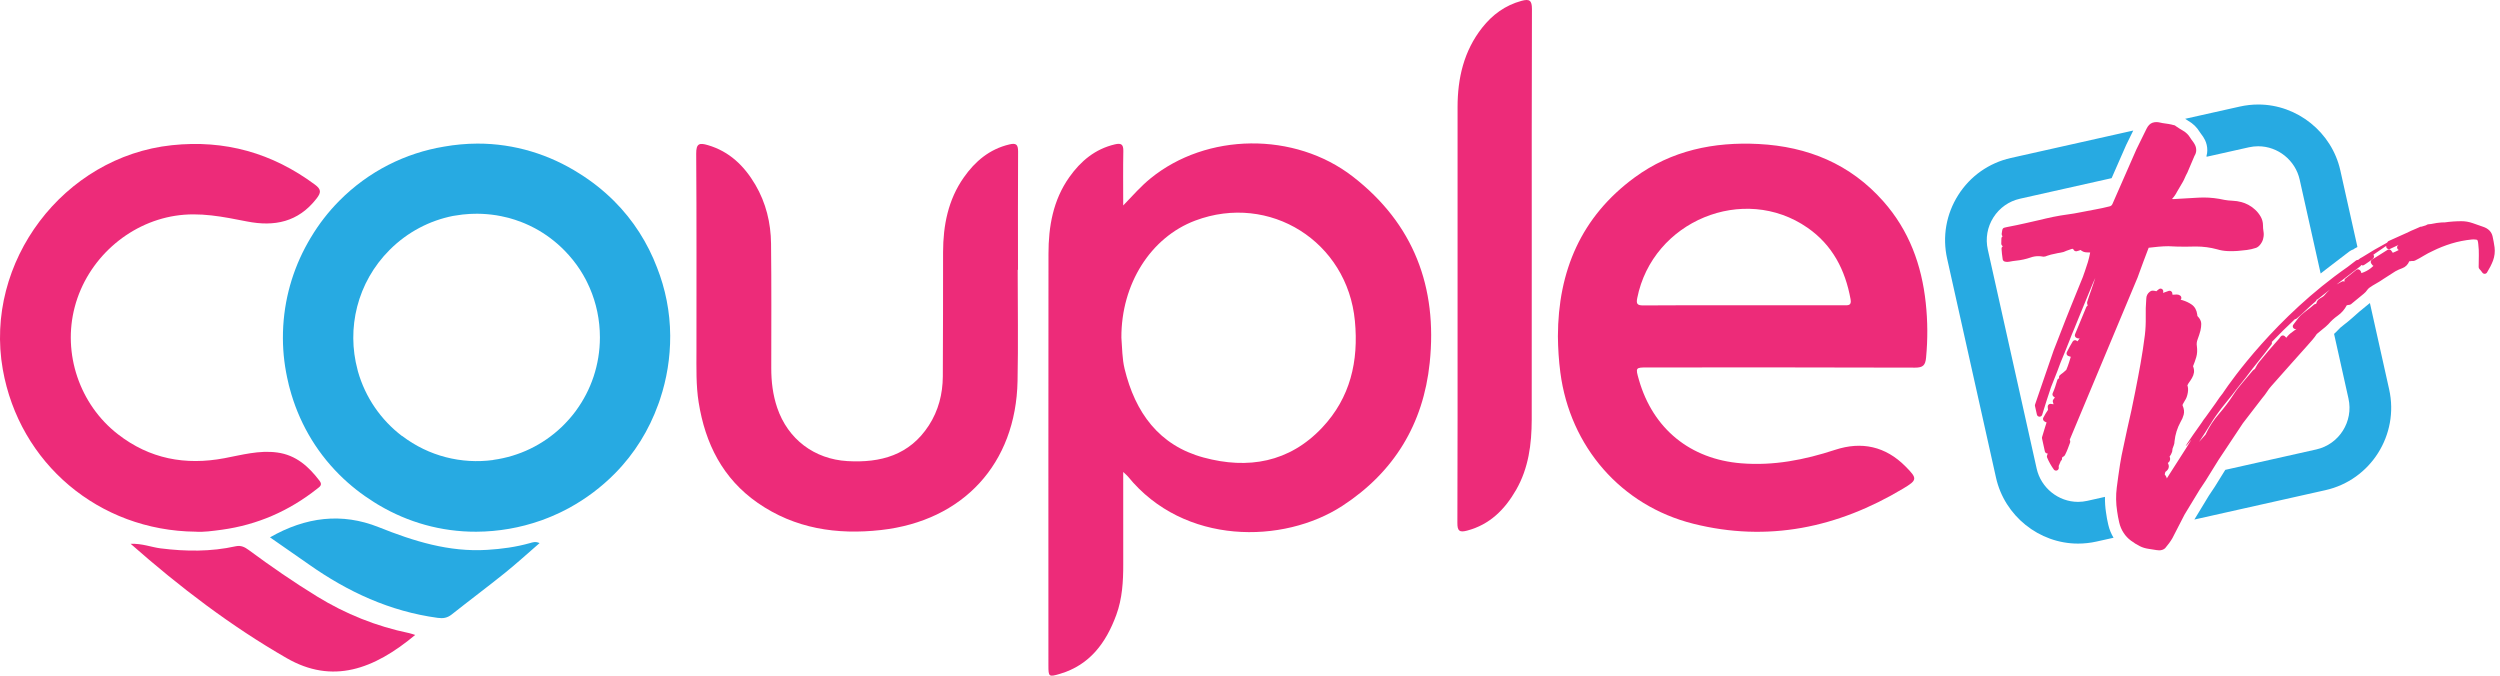
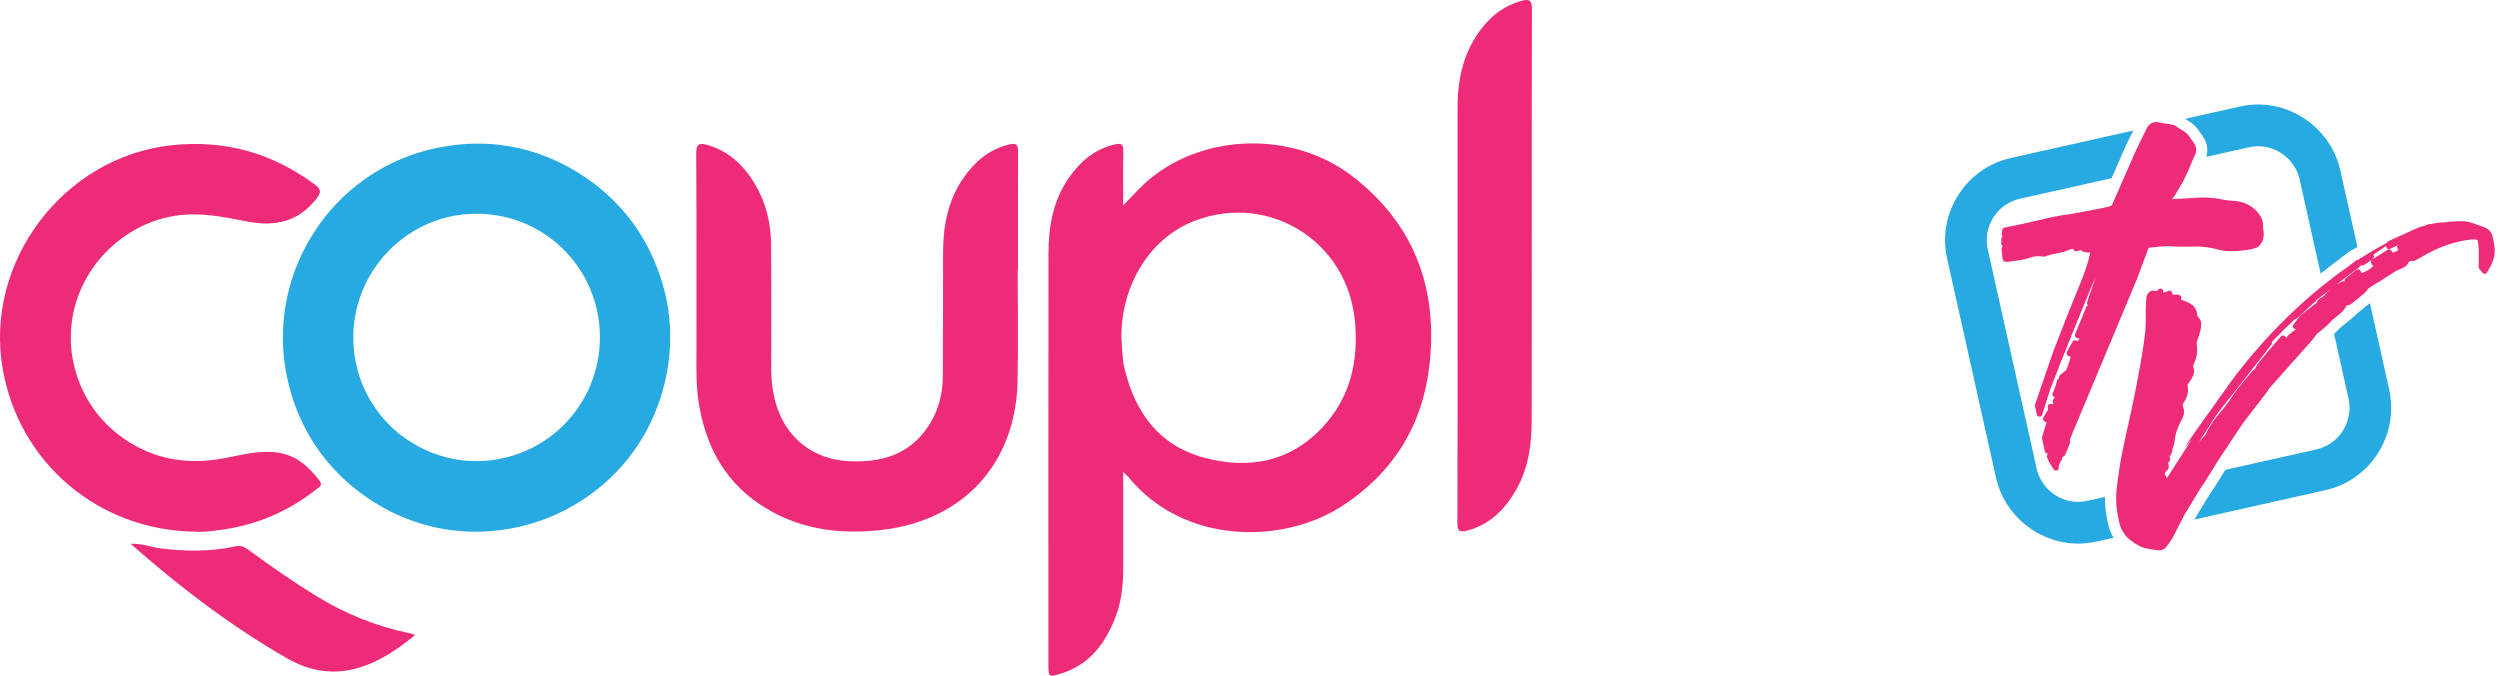
<svg xmlns="http://www.w3.org/2000/svg" width="148" height="40" viewBox="0 0 148 40" fill="none">
  <path fill-rule="evenodd" clip-rule="evenodd" d="M7.732 32.192C8.432 32.17 8.957 32.394 9.506 32.463C10.999 32.651 12.483 32.666 13.956 32.339C14.267 32.272 14.488 32.387 14.721 32.558C16.035 33.528 17.378 34.457 18.772 35.312C20.463 36.351 22.284 37.081 24.231 37.483C24.345 37.507 24.458 37.553 24.581 37.589C22.125 39.633 19.683 40.523 16.966 38.958C13.684 37.07 10.675 34.784 7.732 32.192Z" fill="#ED2B79" />
  <path d="M16.41 26.788C15.336 26.643 14.314 26.933 13.284 27.126C10.97 27.561 8.857 27.167 6.976 25.704C4.712 23.944 3.692 20.93 4.427 18.163C5.17 15.357 7.572 13.216 10.365 12.775C11.823 12.543 13.215 12.835 14.619 13.11C16.248 13.431 17.654 13.147 18.732 11.764C19.009 11.409 19.037 11.22 18.642 10.928C16.114 9.055 13.314 8.263 10.175 8.596C3.763 9.276 -0.953 15.507 0.164 21.863C1.141 27.421 5.848 31.419 11.584 31.476C12.037 31.512 12.593 31.432 13.143 31.359C15.239 31.069 17.112 30.25 18.773 28.936C18.931 28.811 19.106 28.713 18.918 28.464C18.272 27.616 17.527 26.94 16.41 26.788Z" fill="#ED2B79" />
  <path d="M80.096 10.46C76.637 7.776 71.426 7.858 68.108 10.564C67.557 11.012 67.088 11.543 66.494 12.164C66.494 10.993 66.481 9.965 66.501 8.936C66.507 8.54 66.369 8.46 66.002 8.546C64.829 8.821 63.977 9.536 63.303 10.489C62.34 11.85 62.07 13.411 62.07 15.03C62.061 23.154 62.066 31.274 62.066 39.397C62.066 40.066 62.083 40.09 62.752 39.891C64.52 39.367 65.481 38.048 66.084 36.405C66.44 35.435 66.499 34.422 66.496 33.398C66.492 31.629 66.494 29.858 66.494 27.942C66.667 28.107 66.732 28.154 66.777 28.213C70.087 32.287 75.976 32.222 79.471 29.945C82.522 27.957 84.263 25.108 84.639 21.474C85.105 16.996 83.69 13.249 80.096 10.46ZM78.277 25.31C76.328 27.382 73.878 27.797 71.251 27.085C68.607 26.368 67.205 24.42 66.576 21.835C66.429 21.229 66.436 20.608 66.386 19.993C66.373 16.814 68.117 14.052 70.759 13.058C75.166 11.402 79.769 14.305 80.21 19.001C80.437 21.38 79.942 23.541 78.277 25.31Z" fill="#ED2B79" />
-   <path d="M114.005 17.94C113.767 15.684 113.015 13.639 111.496 11.922C109.535 9.703 107.014 8.676 104.112 8.525C101.462 8.388 98.954 8.904 96.772 10.504C93.603 12.827 92.237 16.046 92.228 19.91C92.235 20.629 92.28 21.344 92.373 22.056C92.946 26.442 95.968 29.932 100.239 31.004C104.666 32.114 108.792 31.242 112.661 28.927C113.516 28.416 113.519 28.332 112.806 27.613C111.624 26.423 110.213 26.113 108.638 26.63C106.826 27.224 104.998 27.585 103.073 27.427C100.077 27.183 97.861 25.403 97.024 22.485C96.815 21.753 96.815 21.753 97.549 21.753C102.825 21.751 108.1 21.746 113.376 21.764C113.843 21.766 113.983 21.621 114.024 21.166C114.126 20.088 114.121 19.016 114.005 17.94ZM109.15 18.072C107.163 18.072 105.175 18.072 103.186 18.072C101.218 18.072 99.25 18.064 97.279 18.081C96.914 18.083 96.858 17.977 96.925 17.644C97.832 13.084 103.225 10.852 107.009 13.485C108.483 14.509 109.239 15.979 109.554 17.715C109.626 18.113 109.394 18.072 109.15 18.072Z" fill="#ED2B79" />
  <path d="M59.751 8.551C58.578 8.83 57.726 9.549 57.057 10.504C56.128 11.826 55.834 13.338 55.83 14.925C55.823 17.38 55.834 19.835 55.815 22.288C55.808 23.32 55.557 24.307 54.989 25.184C53.851 26.944 52.135 27.412 50.167 27.297C48.21 27.183 46.644 26.003 46.011 24.141C45.752 23.377 45.657 22.591 45.659 21.785C45.661 19.33 45.674 16.875 45.646 14.422C45.633 13.193 45.346 12.01 44.717 10.937C44.06 9.82 43.183 8.964 41.9 8.59C41.409 8.447 41.211 8.486 41.215 9.099C41.243 12.989 41.228 16.882 41.23 20.772C41.23 21.79 41.2 22.807 41.36 23.816C41.749 26.262 42.788 28.334 44.859 29.772C47.061 31.298 49.541 31.67 52.153 31.378C57.024 30.833 60.144 27.449 60.239 22.556C60.284 20.361 60.248 18.165 60.248 15.972C60.254 15.972 60.258 15.972 60.265 15.972C60.265 13.636 60.256 11.303 60.271 8.967C60.271 8.547 60.15 8.456 59.751 8.551Z" fill="#ED2B79" />
  <path d="M90.071 0.051C89.105 0.315 88.349 0.872 87.744 1.64C86.66 3.017 86.288 4.626 86.288 6.345C86.286 10.337 86.288 14.327 86.288 18.319C86.286 22.53 86.295 26.741 86.277 30.952C86.275 31.426 86.39 31.534 86.85 31.413C88.198 31.058 89.086 30.161 89.753 29.001C90.492 27.715 90.674 26.297 90.678 24.846C90.684 21.593 90.68 18.339 90.68 15.087C90.68 10.237 90.674 5.388 90.691 0.536C90.691 0.023 90.546 -0.079 90.071 0.051Z" fill="#ED2B79" />
-   <path fill-rule="evenodd" clip-rule="evenodd" d="M15.984 31.811C18.099 30.601 20.236 30.337 22.42 31.209C24.492 32.038 26.576 32.692 28.84 32.552C29.698 32.5 30.543 32.385 31.368 32.153C31.539 32.106 31.692 32.038 31.943 32.151C31.241 32.759 30.584 33.359 29.893 33.916C28.854 34.751 27.784 35.55 26.738 36.379C26.481 36.581 26.237 36.622 25.915 36.578C23.087 36.195 20.586 35.037 18.276 33.407C17.531 32.883 16.782 32.365 15.984 31.811Z" fill="#27AAE2" />
  <path d="M32.452 30.651C32.512 30.627 32.575 30.603 32.635 30.577C32.724 30.54 32.808 30.501 32.895 30.462C32.985 30.421 33.078 30.38 33.171 30.337C33.223 30.311 33.275 30.285 33.327 30.259C33.45 30.198 33.573 30.136 33.692 30.071C33.707 30.062 33.722 30.053 33.737 30.045C34.694 29.518 35.593 28.847 36.403 28.029C37.574 26.845 38.425 25.446 38.963 23.952C38.98 23.903 39 23.855 39.017 23.807C39.038 23.744 39.06 23.682 39.08 23.617C39.471 22.441 39.682 21.183 39.676 19.871C39.669 18.456 39.391 17.096 38.896 15.838C38.345 14.392 37.5 13.043 36.351 11.898C35.718 11.268 35.031 10.729 34.305 10.276C32.54 9.151 30.462 8.495 28.258 8.501C27.587 8.505 26.93 8.566 26.29 8.679C24.011 9.057 21.831 10.127 20.084 11.889C19.429 12.55 18.874 13.273 18.414 14.041C18.407 14.052 18.399 14.063 18.392 14.076C18.338 14.167 18.284 14.26 18.232 14.351C18.174 14.453 18.116 14.556 18.062 14.662C18.059 14.667 18.055 14.673 18.053 14.68C17.215 16.278 16.742 18.094 16.748 20.021C16.75 20.934 16.865 21.82 17.072 22.675C17.083 22.716 17.092 22.757 17.1 22.801C17.118 22.868 17.137 22.935 17.154 23.002C17.655 24.881 18.632 26.65 20.092 28.103C20.723 28.733 21.412 29.27 22.134 29.722C22.212 29.772 22.292 29.822 22.372 29.869C22.397 29.884 22.428 29.902 22.454 29.917C24.147 30.915 26.109 31.486 28.194 31.478C29.529 31.471 30.808 31.24 31.998 30.822C32.026 30.811 32.054 30.805 32.082 30.794C32.212 30.746 32.333 30.698 32.452 30.651ZM29.203 27.226V27.232C27.332 27.486 25.385 27.012 23.806 25.808L23.799 25.812C22.555 24.866 21.626 23.528 21.188 21.98L21.168 21.896C20.507 19.447 21.138 16.724 23.065 14.795C24.134 13.725 25.446 13.056 26.817 12.783C26.854 12.777 26.891 12.77 26.93 12.766C27.083 12.738 27.234 12.718 27.39 12.699C27.524 12.684 27.658 12.673 27.794 12.666C27.844 12.664 27.891 12.662 27.941 12.66C28.042 12.656 28.146 12.653 28.25 12.653C28.628 12.656 28.999 12.686 29.362 12.742C29.364 12.742 29.364 12.742 29.367 12.742C29.572 12.775 29.773 12.818 29.971 12.866C30.023 12.879 30.073 12.889 30.123 12.902C30.246 12.935 30.367 12.972 30.488 13.011C30.615 13.052 30.743 13.097 30.868 13.147C30.935 13.173 31 13.199 31.067 13.227C31.246 13.303 31.421 13.385 31.594 13.476C31.62 13.489 31.644 13.502 31.67 13.515C32.296 13.853 32.886 14.288 33.413 14.825C33.767 15.184 34.076 15.57 34.342 15.977C34.344 15.979 34.346 15.983 34.348 15.988C34.465 16.167 34.571 16.351 34.67 16.537C34.703 16.6 34.735 16.661 34.765 16.726C34.819 16.832 34.867 16.94 34.914 17.048C35.301 17.942 35.515 18.932 35.515 19.975C35.513 21.599 34.99 23.093 34.104 24.303C34.1 24.31 34.096 24.316 34.091 24.323C33.975 24.481 33.852 24.632 33.722 24.782C33.696 24.814 33.666 24.844 33.638 24.875C33.517 25.009 33.391 25.143 33.26 25.269C33.249 25.279 33.236 25.288 33.227 25.299C32.147 26.321 30.756 27.014 29.203 27.226Z" fill="#27AAE2" />
  <path d="M126.289 7.728C126.254 7.8 126.217 7.871 126.183 7.942C126.083 8.148 125.984 8.347 125.87 8.581L125.008 10.547L119.583 11.764C118.928 11.911 118.369 12.305 118.008 12.874C117.649 13.441 117.531 14.117 117.678 14.775L120.57 27.739C120.825 28.882 121.856 29.711 123.022 29.711C123.206 29.711 123.394 29.689 123.575 29.648L124.614 29.415C124.61 29.726 124.629 30.04 124.677 30.343C124.709 30.584 124.753 30.828 124.809 31.06C124.874 31.343 124.982 31.605 125.122 31.835L124.113 32.06C123.755 32.14 123.387 32.181 123.022 32.181C120.713 32.181 118.669 30.54 118.164 28.278L115.271 15.314C114.979 14.013 115.213 12.675 115.926 11.549C116.638 10.424 117.747 9.644 119.045 9.352L126.289 7.728ZM140.298 17.938L141.439 23.056C142.037 25.743 140.344 28.419 137.663 29.018L129.907 30.757L130.767 29.339L131.117 28.815C131.249 28.607 131.383 28.395 131.514 28.174C131.59 28.049 131.664 27.934 131.737 27.815L137.125 26.607C138.477 26.303 139.333 24.953 139.03 23.595L138.177 19.767C138.216 19.733 138.255 19.698 138.291 19.661C138.307 19.646 138.322 19.633 138.335 19.616C138.462 19.469 138.611 19.334 138.775 19.215C138.998 19.057 139.568 18.544 139.663 18.458L140.298 17.938ZM133.69 6.187C135.999 6.187 138.043 7.828 138.548 10.09L139.56 14.621C139.499 14.654 139.443 14.686 139.38 14.721C139.361 14.734 139.343 14.749 139.324 14.762C139.235 14.79 139.151 14.834 139.073 14.892L137.803 15.864C137.661 15.97 137.522 16.083 137.382 16.191L136.14 10.631C135.885 9.488 134.854 8.659 133.688 8.659C133.504 8.659 133.318 8.679 133.135 8.72L130.633 9.28C130.629 9.265 130.629 9.25 130.624 9.235C130.657 9.125 130.672 9.012 130.672 8.897C130.672 8.681 130.627 8.475 130.534 8.287C130.475 8.165 130.4 8.049 130.294 7.914C130.264 7.88 130.24 7.845 130.212 7.797C130.054 7.538 129.838 7.325 129.562 7.165C129.492 7.126 129.425 7.081 129.361 7.033L132.599 6.308C132.958 6.228 133.325 6.187 133.69 6.187Z" fill="#27AAE2" />
  <path d="M145.723 13.095C145.942 13.095 146.158 13.132 146.384 13.21C146.583 13.279 146.778 13.348 146.97 13.415L146.996 13.424C147.305 13.526 147.495 13.716 147.56 13.989C147.609 14.206 147.648 14.427 147.679 14.647C147.711 14.914 147.679 15.176 147.586 15.431C147.497 15.663 147.376 15.899 147.229 16.135C147.199 16.18 147.151 16.208 147.097 16.21C147.041 16.21 146.992 16.187 146.961 16.145C146.92 16.091 146.886 16.046 146.858 16.011C146.834 15.981 146.808 15.953 146.784 15.927C146.754 15.896 146.737 15.855 146.737 15.812C146.737 15.544 146.741 15.314 146.747 15.111C146.752 14.896 146.741 14.678 146.715 14.461C146.7 14.242 146.65 14.204 146.65 14.204C146.639 14.197 146.59 14.173 146.447 14.173C146.41 14.173 146.374 14.175 146.333 14.178C145.92 14.219 145.514 14.299 145.129 14.416C144.74 14.535 144.36 14.686 144.002 14.866C143.824 14.946 143.654 15.037 143.49 15.137C143.31 15.247 143.142 15.34 142.975 15.422C142.932 15.442 142.889 15.453 142.842 15.453C142.818 15.453 142.796 15.45 142.772 15.446C142.751 15.459 142.738 15.461 142.712 15.461C142.684 15.461 142.656 15.461 142.63 15.466C142.546 15.667 142.403 15.81 142.211 15.879C142.062 15.933 141.926 15.994 141.807 16.061L141.111 16.507C140.971 16.605 140.822 16.698 140.675 16.78C140.536 16.856 140.398 16.942 140.262 17.038C140.21 17.079 140.165 17.126 140.132 17.176C140.083 17.252 140.016 17.323 139.927 17.395L139.223 17.973C139.178 18.023 139.104 18.053 139.024 18.053C139.018 18.053 139.009 18.053 138.994 18.059C138.975 18.068 138.951 18.072 138.929 18.072C138.8 18.319 138.622 18.525 138.396 18.685C138.184 18.834 137.996 19.005 137.836 19.194C137.717 19.313 137.607 19.408 137.488 19.497C137.387 19.575 137.277 19.666 137.153 19.774C137.08 19.889 136.994 20.003 136.896 20.116L136.574 20.482C136.417 20.655 136.265 20.824 136.116 20.995C135.965 21.168 135.812 21.339 135.654 21.512C135.455 21.738 135.254 21.963 135.056 22.186C134.857 22.407 134.658 22.632 134.459 22.859C134.362 22.967 134.28 23.078 134.207 23.192C134.125 23.318 134.03 23.444 133.926 23.565C133.731 23.814 133.539 24.063 133.356 24.305C133.17 24.55 132.977 24.799 132.779 25.056C132.543 25.418 132.301 25.782 132.059 26.139C131.809 26.509 131.565 26.875 131.336 27.228C131.206 27.429 131.079 27.637 130.953 27.845C130.824 28.059 130.696 28.267 130.567 28.468L130.223 28.984L129.329 30.456C129.206 30.688 129.085 30.924 128.972 31.149C128.856 31.378 128.735 31.614 128.607 31.859C128.499 32.047 128.357 32.242 128.182 32.446C128.175 32.452 128.169 32.459 128.162 32.465C128.071 32.541 127.957 32.58 127.821 32.58C127.771 32.58 127.719 32.575 127.665 32.565C127.49 32.532 127.337 32.508 127.194 32.491C127.008 32.465 126.838 32.413 126.682 32.335C126.501 32.244 126.324 32.134 126.157 32.01C125.976 31.876 125.831 31.722 125.721 31.549C125.598 31.363 125.507 31.151 125.455 30.919C125.406 30.709 125.364 30.486 125.334 30.263C125.261 29.793 125.254 29.321 125.313 28.86C125.369 28.419 125.434 27.96 125.505 27.496C125.559 27.15 125.628 26.793 125.71 26.436C125.786 26.107 125.859 25.756 125.933 25.392C126.019 25.015 126.101 24.652 126.179 24.297C126.255 23.954 126.326 23.599 126.401 23.21C126.527 22.58 126.63 22.028 126.721 21.521C126.818 20.973 126.905 20.406 126.976 19.839C127.017 19.492 127.034 19.137 127.028 18.78C127.019 18.421 127.03 18.051 127.06 17.683C127.06 17.52 127.132 17.373 127.268 17.271C127.304 17.239 127.363 17.206 127.451 17.206C127.479 17.206 127.512 17.211 127.544 17.217C127.581 17.226 127.618 17.232 127.661 17.241C127.698 17.202 127.747 17.163 127.808 17.118C127.836 17.096 127.87 17.085 127.905 17.085C127.935 17.085 127.966 17.094 127.991 17.111C128.048 17.146 128.076 17.213 128.063 17.28C128.058 17.302 128.054 17.323 128.052 17.34C128.166 17.297 128.279 17.258 128.387 17.221C128.404 17.215 128.421 17.213 128.439 17.213C128.473 17.213 128.506 17.224 128.534 17.243C128.575 17.273 128.601 17.323 128.601 17.375C128.601 17.41 128.605 17.429 128.607 17.44C128.618 17.445 128.631 17.447 128.652 17.447C128.707 17.447 128.756 17.445 128.802 17.438C128.821 17.436 128.84 17.434 128.858 17.434C128.935 17.434 129.005 17.455 129.065 17.496C129.106 17.525 129.132 17.568 129.136 17.616C129.143 17.663 129.128 17.709 129.095 17.743C129.13 17.754 129.164 17.765 129.206 17.773C129.417 17.838 129.597 17.925 129.752 18.033C129.931 18.161 130.042 18.358 130.076 18.618C130.078 18.624 130.078 18.633 130.078 18.64C130.078 18.687 130.087 18.709 130.093 18.715C130.24 18.863 130.314 19.016 130.314 19.174C130.314 19.296 130.299 19.43 130.266 19.573C130.221 19.739 130.167 19.91 130.1 20.086C130.046 20.226 130.031 20.363 130.055 20.491C130.087 20.735 130.074 20.954 130.018 21.144C129.966 21.324 129.901 21.502 129.83 21.675C129.83 21.675 129.828 21.677 129.828 21.679C129.882 21.818 129.899 21.941 129.882 22.054C129.867 22.162 129.828 22.272 129.765 22.378C129.709 22.476 129.648 22.567 129.586 22.651C129.547 22.705 129.514 22.759 129.493 22.818C129.538 22.928 129.547 23.069 129.519 23.244C129.486 23.439 129.428 23.599 129.342 23.718C129.307 23.779 129.266 23.851 129.223 23.928C129.197 23.976 129.208 24 129.212 24.011C129.296 24.199 129.318 24.383 129.273 24.554C129.234 24.701 129.173 24.842 129.093 24.972C128.897 25.329 128.773 25.719 128.732 26.124C128.732 26.2 128.719 26.284 128.689 26.36C128.67 26.416 128.644 26.481 128.616 26.555C128.609 26.572 128.605 26.6 128.605 26.633C128.605 26.708 128.586 26.78 128.547 26.845C128.527 26.899 128.499 26.949 128.462 26.994C128.456 27.003 128.447 27.016 128.439 27.029C128.477 27.113 128.482 27.193 128.452 27.269C128.428 27.332 128.385 27.375 128.335 27.408C128.361 27.457 128.38 27.505 128.389 27.553C128.408 27.65 128.391 27.793 128.197 27.931C128.197 27.931 128.179 27.955 128.164 28.027C128.156 28.059 128.153 28.081 128.153 28.094C128.231 28.183 128.266 28.258 128.274 28.323C128.413 28.109 128.551 27.89 128.689 27.672C128.935 27.28 129.182 26.897 129.417 26.535C129.525 26.366 129.633 26.193 129.737 26.015C128.983 26.957 129.625 26.024 130.353 25.002C130.413 24.905 130.482 24.805 130.56 24.71C130.562 24.708 130.567 24.704 130.569 24.699C130.787 24.394 131.001 24.095 131.176 23.853C131.184 23.84 131.193 23.827 131.202 23.814C131.325 23.625 131.454 23.448 131.586 23.285C131.586 23.285 131.589 23.28 131.596 23.271L131.647 23.194C132.073 22.562 134.727 18.767 138.979 15.803L139.476 15.422C139.506 15.399 139.541 15.388 139.575 15.388C139.579 15.388 139.584 15.39 139.588 15.39L139.659 15.345C139.67 15.327 139.687 15.312 139.707 15.301C139.754 15.275 139.798 15.251 139.843 15.225C140.318 14.925 140.811 14.634 141.321 14.362C141.331 14.34 141.344 14.316 141.362 14.299C141.375 14.286 141.39 14.275 141.407 14.268L142.466 13.792C142.658 13.695 142.842 13.615 143.014 13.545L143.265 13.433C143.287 13.422 143.31 13.418 143.332 13.418C143.338 13.418 143.345 13.42 143.351 13.42C143.444 13.389 143.533 13.361 143.617 13.338C143.678 13.294 143.727 13.275 143.779 13.275C143.824 13.27 143.87 13.266 143.915 13.262C144.427 13.149 144.73 13.166 144.73 13.166C145.054 13.119 145.389 13.095 145.723 13.095ZM127.659 7.228C127.721 7.228 127.788 7.237 127.857 7.252C127.97 7.28 128.082 7.299 128.194 7.312C128.322 7.328 128.454 7.349 128.586 7.38C128.598 7.384 128.611 7.388 128.624 7.395C128.681 7.397 128.752 7.412 128.823 7.477C128.961 7.572 129.1 7.661 129.238 7.739C129.413 7.841 129.551 7.975 129.651 8.139C129.689 8.204 129.735 8.269 129.787 8.334C129.854 8.419 129.905 8.501 129.944 8.579C129.992 8.674 130.016 8.782 130.016 8.897C130.016 9.008 129.981 9.12 129.912 9.231L129.489 10.226C129.365 10.441 129.316 10.618 129.221 10.772C129.11 10.956 128.998 11.149 128.884 11.346C128.808 11.499 128.706 11.647 128.583 11.781C128.598 11.783 128.622 11.787 128.659 11.787L130.145 11.701C130.247 11.694 130.346 11.692 130.448 11.692C130.86 11.692 131.275 11.74 131.686 11.833C131.826 11.859 131.988 11.876 132.157 11.883C132.351 11.891 132.532 11.919 132.697 11.965C132.815 11.995 132.949 12.047 133.101 12.125C133.252 12.205 133.39 12.305 133.511 12.42C133.636 12.534 133.742 12.671 133.829 12.82C133.922 12.98 133.969 13.156 133.969 13.34C133.969 13.457 133.978 13.573 133.997 13.688C134.023 13.829 134.019 13.97 133.984 14.108C133.967 14.208 133.919 14.32 133.842 14.431C133.76 14.55 133.667 14.63 133.565 14.671C133.375 14.734 133.191 14.777 133.012 14.799C132.824 14.823 132.656 14.84 132.494 14.853C132.357 14.864 132.219 14.868 132.081 14.868C132.012 14.868 131.945 14.866 131.876 14.864C131.66 14.855 131.452 14.82 131.256 14.76C130.852 14.649 130.428 14.593 130.003 14.593C129.957 14.593 129.912 14.593 129.867 14.595C129.7 14.602 129.532 14.604 129.363 14.604C129.039 14.604 128.704 14.595 128.367 14.576C128.179 14.576 127.976 14.587 127.773 14.606C127.592 14.623 127.402 14.643 127.201 14.667C127.183 14.719 127.158 14.79 127.116 14.89C127.047 15.067 126.972 15.262 126.894 15.476L126.669 16.089C126.634 16.184 126.606 16.261 126.585 16.32L126.552 16.411L126.542 16.438C126.531 16.468 126.518 16.496 126.505 16.524L122.528 26.031C122.565 26.098 122.567 26.169 122.537 26.234L122.411 26.57C122.366 26.689 122.312 26.81 122.251 26.929C122.215 27.003 122.148 27.04 122.096 27.059L122.07 27.122C122.074 27.141 122.076 27.163 122.072 27.185C122.063 27.228 122.035 27.263 122.001 27.286L121.876 27.583C121.88 27.624 121.882 27.665 121.88 27.706C121.876 27.776 121.828 27.834 121.763 27.854C121.748 27.858 121.733 27.86 121.718 27.86C121.666 27.86 121.616 27.836 121.586 27.793C121.431 27.581 121.297 27.343 121.189 27.087C121.173 27.05 121.171 27.009 121.184 26.972C121.184 26.972 121.223 26.853 121.225 26.847H121.204C121.13 26.843 121.07 26.791 121.055 26.719L120.888 25.957C120.882 25.929 120.884 25.903 120.89 25.877C120.947 25.68 121.003 25.492 121.059 25.316C121.093 25.215 121.126 25.111 121.158 25.005C121.126 25 121.096 24.989 121.07 24.968C121.035 24.953 121.011 24.929 120.998 24.918C120.944 24.868 120.931 24.79 120.964 24.725C121.011 24.63 121.061 24.543 121.111 24.465C121.152 24.401 121.197 24.333 121.243 24.264C121.243 24.251 121.24 24.238 121.238 24.225C121.23 24.177 121.225 24.125 121.225 24.071C121.225 24.026 121.245 23.98 121.279 23.95C121.31 23.924 121.346 23.909 121.387 23.909H121.405C121.461 23.916 121.517 23.922 121.571 23.933C121.558 23.883 121.545 23.838 121.532 23.799C121.517 23.749 121.526 23.692 121.558 23.651C121.593 23.606 121.623 23.565 121.649 23.532C121.621 23.513 121.593 23.493 121.569 23.474C121.508 23.428 121.489 23.346 121.519 23.277C121.571 23.162 121.621 23.037 121.664 22.907C121.707 22.779 121.748 22.645 121.791 22.504C121.806 22.45 121.85 22.409 121.904 22.394C121.882 22.335 121.893 22.266 121.938 22.22C121.988 22.171 122.057 22.116 122.141 22.058C122.172 22.03 122.206 21.997 122.249 21.963C122.275 21.941 122.301 21.919 122.323 21.898C122.385 21.755 122.439 21.61 122.485 21.463C122.517 21.352 122.554 21.238 122.591 21.123C122.545 21.11 122.496 21.095 122.442 21.073C122.398 21.056 122.366 21.023 122.349 20.98C122.334 20.939 122.336 20.891 122.355 20.85C122.459 20.64 122.578 20.428 122.703 20.218C122.729 20.174 122.772 20.146 122.822 20.14C122.828 20.138 122.835 20.138 122.841 20.138C122.884 20.138 122.925 20.155 122.956 20.185L122.979 20.209C123.053 20.136 123.094 20.071 123.113 20.016C123.09 20.029 123.062 20.036 123.036 20.036C123.012 20.036 122.988 20.029 122.964 20.019L122.921 19.997C122.843 19.958 122.809 19.867 122.843 19.787C122.958 19.516 123.068 19.25 123.174 18.986C123.282 18.722 123.392 18.451 123.507 18.181C123.522 18.139 123.554 18.109 123.591 18.094C123.556 17.981 123.556 17.938 123.556 17.921C123.556 17.906 123.558 17.888 123.563 17.873C123.63 17.657 123.705 17.429 123.79 17.202C123.874 16.97 123.947 16.756 124.012 16.546C124.025 16.514 124.034 16.481 124.042 16.453C123.997 16.542 123.952 16.639 123.911 16.743C123.766 17.089 123.623 17.436 123.481 17.784C123.338 18.135 123.195 18.484 123.053 18.826C122.962 19.059 122.871 19.285 122.783 19.492C122.692 19.7 122.606 19.915 122.517 20.151C122.42 20.406 122.331 20.629 122.245 20.833C122.152 21.053 122.063 21.27 121.977 21.484L121.787 21.995C121.718 22.181 121.657 22.331 121.601 22.463C121.543 22.597 121.485 22.744 121.422 22.915C121.26 23.394 121.087 23.931 120.897 24.554C120.875 24.623 120.813 24.669 120.741 24.669C120.661 24.667 120.599 24.613 120.584 24.541L120.471 24.035C120.465 24.006 120.467 23.976 120.476 23.948L120.553 23.721C120.668 23.381 120.785 23.043 120.901 22.707L121.065 22.229C121.236 21.738 121.407 21.242 121.577 20.742C121.651 20.551 121.722 20.369 121.793 20.19C121.863 20.01 121.934 19.83 122.005 19.644L122.305 18.873C122.407 18.613 122.504 18.365 122.606 18.12C122.718 17.834 122.837 17.546 122.958 17.252C123.079 16.959 123.195 16.672 123.31 16.386C123.314 16.366 123.336 16.308 123.368 16.217L123.424 16.061C123.487 15.886 123.548 15.702 123.604 15.513C123.658 15.327 123.699 15.156 123.727 15.005C123.731 14.983 123.733 14.963 123.736 14.948C123.666 14.942 123.599 14.94 123.535 14.94C123.401 14.94 123.278 14.892 123.17 14.799C123.096 14.831 123.018 14.855 122.936 14.873C122.925 14.875 122.915 14.875 122.904 14.875C122.846 14.875 122.789 14.842 122.761 14.79C122.729 14.73 122.705 14.73 122.69 14.73C122.677 14.73 122.66 14.732 122.642 14.738C122.513 14.779 122.413 14.816 122.344 14.842C122.228 14.903 122.098 14.944 121.975 14.959C121.873 14.972 121.768 14.994 121.662 15.02C121.569 15.035 121.491 15.052 121.42 15.072C121.346 15.091 121.271 15.115 121.193 15.141C121.117 15.178 121.048 15.195 120.981 15.195C120.973 15.195 120.962 15.195 120.951 15.193C120.854 15.173 120.756 15.165 120.664 15.165C120.51 15.165 120.359 15.191 120.214 15.243C119.936 15.338 119.646 15.403 119.354 15.431C119.223 15.444 119.089 15.466 118.944 15.494C118.907 15.5 118.868 15.505 118.832 15.505C118.78 15.505 118.728 15.498 118.676 15.483C118.616 15.466 118.57 15.414 118.559 15.351C118.525 15.132 118.503 14.922 118.49 14.727C118.486 14.68 118.505 14.632 118.54 14.6C118.551 14.591 118.562 14.582 118.572 14.576C118.559 14.572 118.546 14.563 118.534 14.552C118.497 14.522 118.475 14.476 118.475 14.429C118.473 14.333 118.477 14.245 118.482 14.156L118.484 14.117C118.486 14.063 118.514 14.015 118.557 13.987L118.551 13.98C118.512 13.946 118.495 13.896 118.499 13.844C118.505 13.779 118.516 13.721 118.527 13.662L118.538 13.608C118.549 13.541 118.6 13.489 118.667 13.476C118.691 13.47 118.715 13.465 118.739 13.459C118.769 13.452 118.799 13.446 118.829 13.439C119.214 13.366 119.59 13.288 119.944 13.206C120.201 13.151 120.469 13.091 120.741 13.024C120.981 12.963 121.247 12.905 121.547 12.84C121.847 12.781 122.12 12.733 122.381 12.699C122.647 12.664 122.919 12.619 123.193 12.562C123.481 12.504 123.764 12.45 124.042 12.4C124.31 12.352 124.591 12.292 124.876 12.22C124.971 12.201 125.027 12.151 125.064 12.06L126.475 8.843C126.579 8.637 126.678 8.434 126.777 8.228C126.879 8.02 126.978 7.817 127.078 7.616C127.168 7.434 127.285 7.317 127.425 7.267C127.499 7.241 127.577 7.228 127.659 7.228ZM137.938 17.139C137.674 17.345 137.441 17.529 137.218 17.706C137.197 17.724 137.171 17.732 137.145 17.737C137.138 17.773 137.121 17.808 137.093 17.832C136.903 17.994 136.715 18.165 136.533 18.339C136.354 18.512 136.162 18.687 135.961 18.858C135.931 18.884 135.892 18.897 135.855 18.897C135.401 19.319 134.948 19.77 134.49 20.244C134.507 20.294 134.5 20.35 134.468 20.395C134.224 20.724 133.971 21.051 133.714 21.365C133.464 21.673 133.213 21.993 132.971 22.322C132.967 22.326 132.967 22.329 132.967 22.329L132.455 22.972C132.262 23.231 132.049 23.504 131.822 23.777C131.606 24.037 131.396 24.309 131.2 24.591C131.085 24.749 130.977 24.916 130.875 25.085C130.776 25.251 130.668 25.424 130.541 25.615C130.441 25.771 130.342 25.925 130.24 26.076C130.221 26.104 130.201 26.135 130.182 26.163L130.182 26.162L130.191 26.153L130.199 26.143C130.275 26.057 130.355 25.968 130.433 25.881L130.569 25.73L130.58 25.706C130.78 25.271 131.048 24.862 131.37 24.494C131.675 24.145 131.958 23.77 132.211 23.379C132.368 23.132 132.554 22.887 132.759 22.653C132.964 22.419 133.163 22.184 133.353 21.952C133.356 21.948 133.36 21.943 133.364 21.939C133.397 21.906 133.438 21.876 133.489 21.846C133.522 21.79 133.552 21.735 133.58 21.679C133.619 21.601 133.669 21.523 133.736 21.439C134.097 20.993 134.479 20.545 134.876 20.103C134.907 20.073 134.948 20.023 135.01 19.93C135.036 19.891 135.082 19.863 135.129 19.858H135.146C135.19 19.858 135.231 19.876 135.261 19.906L135.326 19.971C135.334 19.98 135.341 19.988 135.347 19.997C135.447 19.863 135.568 19.746 135.708 19.651C135.792 19.596 135.877 19.532 135.961 19.464C135.959 19.466 135.954 19.469 135.952 19.469C135.933 19.475 135.913 19.48 135.894 19.48C135.842 19.48 135.792 19.453 135.762 19.41C135.719 19.35 135.723 19.267 135.771 19.211C135.836 19.133 135.9 19.049 135.965 18.956C136.036 18.852 136.11 18.765 136.186 18.687C136.319 18.566 136.458 18.456 136.598 18.349C136.734 18.25 136.864 18.146 136.983 18.038C136.994 18.027 137.006 18.018 137.022 18.012C137.054 17.997 137.086 17.988 137.119 17.981C137.16 17.793 137.274 17.696 137.376 17.648C137.475 17.6 137.562 17.535 137.631 17.453C137.711 17.358 137.795 17.269 137.89 17.183C137.903 17.169 137.918 17.157 137.938 17.139ZM142.005 14.494C141.841 14.569 141.671 14.649 141.493 14.734C141.472 14.745 141.448 14.749 141.424 14.749C141.381 14.749 141.34 14.732 141.308 14.699C141.271 14.66 141.256 14.606 141.267 14.554C141.038 14.706 140.783 14.881 140.506 15.076C140.526 15.106 140.541 15.141 140.541 15.186C140.541 15.234 140.519 15.282 140.482 15.312C140.394 15.386 140.303 15.453 140.212 15.513C140.212 15.513 140.179 15.536 140.136 15.565L140.041 15.629C140.009 15.65 139.979 15.67 139.957 15.684C139.929 15.704 139.899 15.713 139.867 15.713C139.843 15.713 139.819 15.708 139.798 15.697C139.791 15.695 139.787 15.691 139.78 15.687C139.77 15.717 139.757 15.745 139.731 15.764C139.35 16.057 138.972 16.345 138.596 16.633L138.458 16.739C138.415 16.773 138.372 16.806 138.329 16.838C138.363 16.821 138.396 16.802 138.428 16.784C138.493 16.752 138.562 16.715 138.629 16.674C138.655 16.659 138.685 16.65 138.713 16.65C138.743 16.65 138.771 16.661 138.797 16.676C138.789 16.656 138.787 16.633 138.787 16.611C138.789 16.563 138.81 16.52 138.847 16.492L139.489 15.979C139.519 15.955 139.554 15.944 139.59 15.944C139.631 15.944 139.672 15.959 139.705 15.992C139.77 16.057 139.789 16.119 139.793 16.169C139.795 16.169 139.795 16.167 139.798 16.167C140.007 16.1 140.195 16 140.355 15.873C140.407 15.829 140.457 15.784 140.508 15.741C140.491 15.732 140.474 15.723 140.459 15.708C140.433 15.684 140.415 15.658 140.4 15.632C140.396 15.626 140.392 15.622 140.387 15.615C140.357 15.58 140.342 15.533 140.349 15.485C140.355 15.438 140.381 15.396 140.422 15.37C140.58 15.271 140.733 15.173 140.884 15.08C141.031 14.987 141.185 14.892 141.34 14.792C141.366 14.775 141.396 14.766 141.427 14.766C141.468 14.766 141.509 14.779 141.539 14.81C141.563 14.831 141.584 14.86 141.602 14.89C141.625 14.909 141.638 14.937 141.647 14.968C141.768 14.918 141.889 14.864 142.01 14.799C141.975 14.786 141.947 14.76 141.928 14.725C141.889 14.656 141.906 14.567 141.964 14.524C141.977 14.513 141.993 14.505 142.005 14.494Z" fill="#ED2B79" />
</svg>